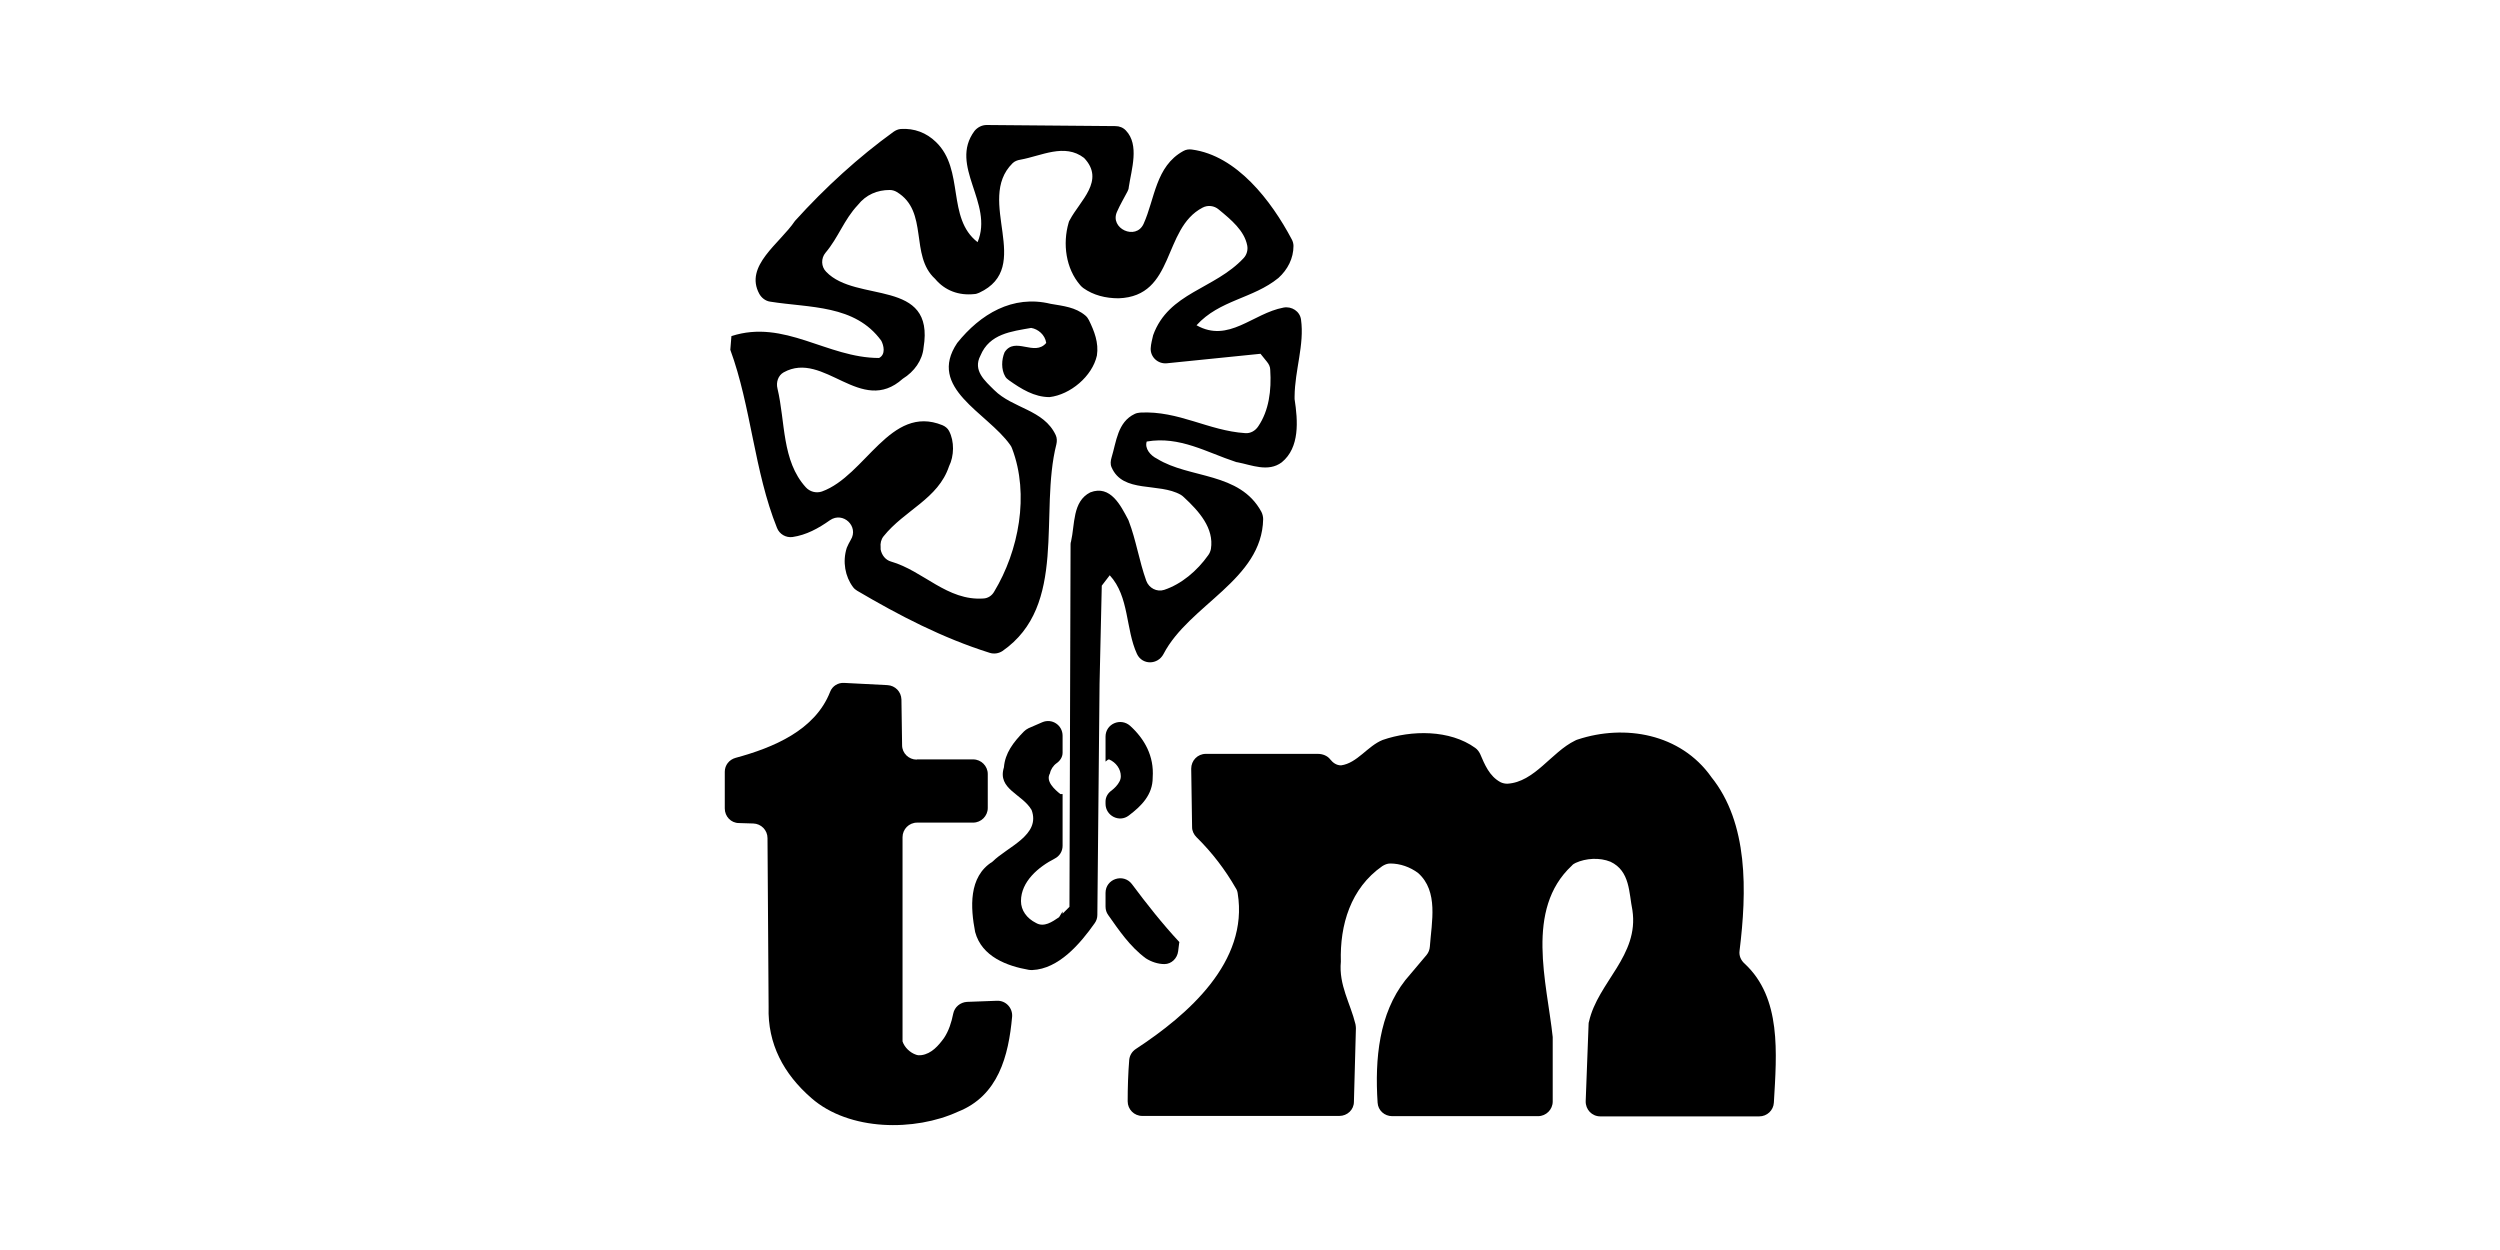
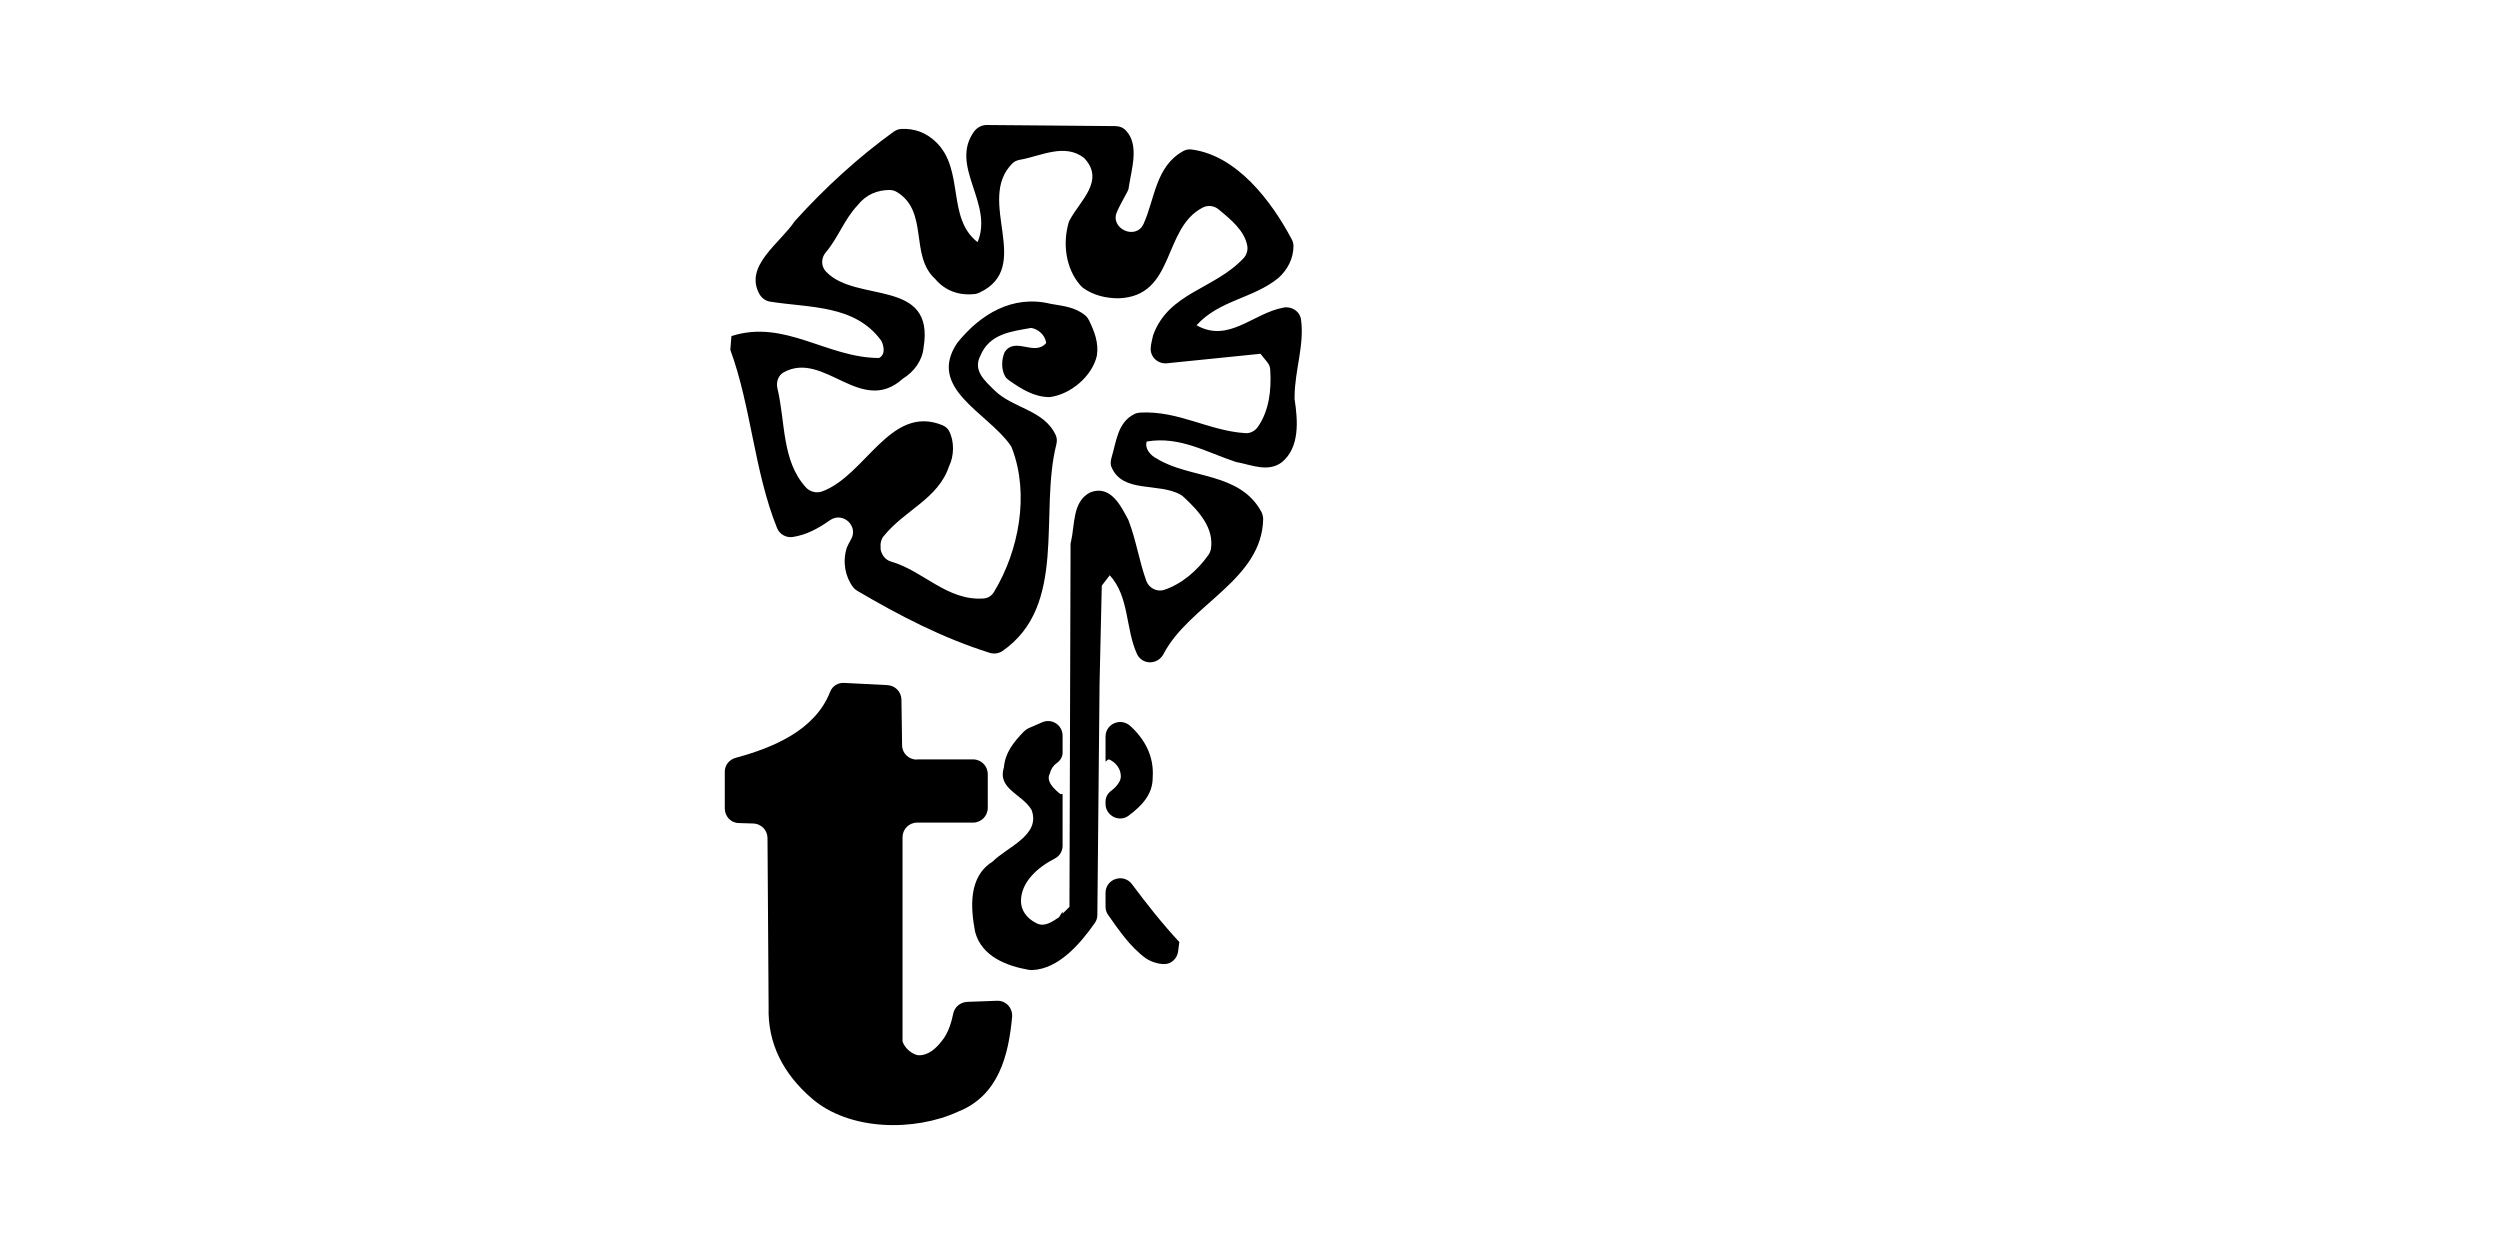
<svg xmlns="http://www.w3.org/2000/svg" width="1000" height="500" viewBox="0 0 1000 500" fill="none">
  <path d="M450.362 52.21C455.852 57.958 452.576 67.772 451.513 74.845C451.513 75.464 451.247 76.083 450.982 76.614C449.654 79.178 448.06 81.83 446.82 84.66C443.721 91.379 454.347 96.331 457.446 89.522C461.962 79.531 462.227 66.534 473.296 60.433C474.359 59.814 475.598 59.638 476.749 59.814C494.725 62.202 508.539 80.327 516.685 95.712C517.128 96.507 517.393 97.48 517.393 98.364C517.393 103.316 515.091 107.825 511.372 111.185C501.189 119.496 487.818 119.938 478.609 130.106C491.449 137.356 501.1 125.332 513.409 123.033C516.685 122.414 519.961 124.536 520.404 127.807C521.821 137.887 517.925 148.055 517.836 158.576C517.836 158.93 517.836 159.284 517.836 159.637C519.164 168.302 519.961 179.001 512.7 184.925C507.299 188.992 500.569 185.986 495.079 184.925C494.813 184.925 494.548 184.836 494.282 184.748C482.859 181.034 471.879 174.315 458.686 176.614C457.8 179.355 460.102 182.184 462.847 183.51C475.864 191.556 495.876 188.727 504.554 204.73C504.997 205.615 505.262 206.676 505.262 207.648C504.819 231.963 475.687 241.866 465.415 261.583C463.113 266.004 456.915 266.092 454.789 261.583C450.185 251.592 451.779 238.683 443.898 230.106L440.71 234.262L439.825 273.431L438.939 366.004C438.939 367.153 438.585 368.302 437.877 369.275C432.032 377.586 423.443 387.577 412.906 388.019C412.374 388.019 411.932 388.019 411.489 387.931C402.9 386.428 392.717 382.714 390.06 372.812C388.201 363.174 387.315 350.707 396.967 344.695C402.988 338.683 416.359 334.085 412.64 324.005C408.921 317.551 398.826 315.694 401.571 306.941C402.014 301.282 405.291 296.95 409.541 292.617C410.072 292.087 410.692 291.645 411.4 291.291L416.89 288.904C420.787 287.224 425.037 290.053 425.037 294.297V301.105C425.037 302.874 423.974 304.377 422.558 305.349C421.318 306.233 420.255 307.825 419.99 309.328C418.13 312.511 421.849 315.782 424.151 317.639H425.037V338.329C425.037 340.539 423.797 342.485 421.849 343.457C415.474 346.729 408.39 352.564 408.39 360.433C408.39 364.147 410.692 367.33 414.411 369.187C417.599 371.043 420.875 368.744 423.62 366.888L425.037 364.589V365.473L427.782 362.732L428.225 217.816C428.225 217.816 428.225 217.02 428.402 216.667C429.996 209.77 428.933 200.575 436.106 196.95C444.252 193.767 448.414 202.52 451.159 207.648C451.336 207.913 451.425 208.179 451.513 208.444C454.435 216.048 455.675 224.447 458.508 232.317C459.571 235.234 462.759 236.914 465.681 235.942C472.588 233.643 478.875 228.338 483.302 222.06C483.833 221.353 484.188 220.469 484.365 219.584C485.693 211.273 479.583 204.465 473.562 198.895C473.208 198.541 472.765 198.187 472.322 197.922C463.467 192.882 449.122 197.48 444.606 186.87C444.075 185.632 444.252 184.306 444.606 183.068C446.554 176.702 446.997 168.833 453.904 165.561C454.612 165.208 455.409 165.119 456.118 165.031C471.525 164.235 483.302 172.281 498.09 173.254C500.215 173.431 502.163 172.281 503.314 170.513C507.565 164.235 508.627 156.189 508.096 147.966C508.096 146.729 507.565 145.668 506.768 144.695L504.2 141.512L466.743 145.314C463.202 145.668 460.102 142.838 460.279 139.302C460.368 137.533 460.899 135.676 461.253 134.085C467.452 116.932 485.781 115.782 497.47 103.227C498.71 101.901 499.241 99.956 498.887 98.187C497.736 92.263 492.511 87.931 487.464 83.775C485.693 82.272 483.125 81.919 481 83.068C464.884 91.468 470.197 118.523 447.44 119.319C442.215 119.319 437.345 118.081 433.361 115.252C432.918 114.898 432.475 114.545 432.121 114.103C426.277 107.383 425.037 97.48 427.428 89.169C427.516 88.727 427.693 88.285 427.959 87.931C431.944 80.327 442.215 72.193 433.626 63.174C425.834 57.162 416.536 62.378 408.124 63.882C406.973 64.058 405.822 64.5 405.025 65.296C389.972 80.15 413.791 106.852 391.654 117.109C391.034 117.374 390.326 117.639 389.617 117.639C383.596 118.258 378.017 116.313 374.033 111.538C363.761 102.166 371.642 84.571 358.714 76.79C357.828 76.26 356.854 75.995 355.88 75.995C350.921 75.995 346.405 77.852 343.129 82.007C337.551 87.931 335.425 94.916 330.201 101.105C328.342 103.316 328.43 106.676 330.467 108.709C342.509 121.353 374.033 111.096 369.428 139.036C368.985 144.076 365.709 148.674 361.105 151.503C344.369 166.534 329.581 140.009 313.465 148.939C311.252 150.177 310.366 152.918 310.986 155.393C314.174 168.744 312.668 184.306 322.32 194.916C323.914 196.684 326.482 197.392 328.784 196.596C346.228 190.318 356.057 161.583 376.955 170.071C378.017 170.513 379.08 171.309 379.611 172.37C381.825 176.525 381.648 182.449 379.611 186.516C375.272 199.602 361.813 204.023 353.401 214.545C352.427 215.782 352.073 217.374 352.25 218.877V219.761C352.692 222.06 354.198 224.005 356.412 224.624C369.34 228.338 378.903 240.451 393.425 239.39C395.196 239.302 396.79 238.241 397.675 236.649C407.504 220.38 411.843 197.834 404.848 179.443C404.671 178.912 404.405 178.382 404.051 177.94C394.842 164.943 370.668 155.305 382.888 137.179C392.097 125.685 405.025 117.816 420.255 121.53C425.391 122.414 430.173 122.856 434.157 126.216C434.777 126.746 435.22 127.365 435.574 128.073C437.699 132.405 439.559 137.091 438.762 142.219C436.902 150.531 428.136 157.869 419.813 158.842C413.703 158.842 408.478 155.57 403.608 152.122C402.988 151.68 402.457 151.238 402.103 150.619C400.42 147.79 400.597 143.811 401.837 140.893C405.999 134.439 413.791 142.75 418.484 137.179C418.042 133.908 415.208 131.609 412.463 131.167C404.582 132.582 395.816 133.466 392.185 142.219C388.998 148.232 394.045 152.387 397.675 156.012C405.113 163.439 417.51 163.793 422.292 174.05C422.823 175.199 422.823 176.525 422.558 177.675C415.562 205.261 427.251 242.219 400.952 260.433C399.446 261.406 397.587 261.671 395.904 261.141C377.043 255.217 359.688 246.198 342.864 236.295C342.244 235.942 341.624 235.411 341.181 234.792C338.082 230.637 336.931 224.713 338.702 219.142C339.144 218.081 339.676 217.02 340.296 215.959C343.66 210.566 337.196 204.465 331.972 208.09C327.367 211.362 322.497 214.014 317.007 214.81C314.351 215.164 311.783 213.66 310.809 211.185C301.688 188.55 300.449 162.555 292.125 139.92L292.568 134.439C313.819 127.542 330.821 143.192 351.63 143.192C354.375 141.777 353.489 138.152 352.515 136.295C341.978 121.795 323.914 123.21 307.975 120.645C306.204 120.38 304.61 119.142 303.725 117.551C297.615 106.322 311.96 97.392 317.981 88.373C330.201 74.845 343.572 62.732 357.386 52.741C358.271 52.122 359.245 51.68 360.308 51.592C365.709 51.238 370.579 53.095 374.387 56.808C385.898 67.86 378.549 87.224 391.034 96.861C397.587 81.211 379.434 66.357 389.794 52.387C390.946 50.973 392.717 50 394.665 50L446.2 50.442C447.794 50.442 449.299 51.061 450.362 52.21Z" fill="black" />
  <path d="M366.772 303.758H389.263C392.451 303.758 395.107 306.41 395.107 309.593V323.21C395.107 326.393 392.451 329.045 389.263 329.045H366.86C363.584 329.045 361.016 331.698 361.016 334.881V416.578C361.813 418.966 364.027 421.088 366.417 421.883C367.126 422.149 367.834 422.149 368.543 422.06C372.616 421.53 375.449 418.17 377.575 415.252C379.523 412.334 380.585 408.974 381.294 405.438C381.825 402.785 384.127 400.928 386.784 400.752L398.738 400.309C402.28 400.133 405.113 403.139 404.848 406.676C403.431 422.325 399.358 438.329 383.153 444.695C366.063 452.564 339.764 452.564 324.534 439.213C313.465 429.576 307.001 417.551 307.444 402.785L307.001 335.234C307.001 332.051 304.433 329.487 301.334 329.399L295.578 329.222C292.391 329.222 289.911 326.569 289.911 323.386V308.709C289.911 306.057 291.682 303.846 294.25 303.139C309.215 299.072 326.039 292.175 332.06 276.702C332.946 274.403 335.248 272.989 337.728 273.165L354.995 274.05C358.094 274.226 360.485 276.702 360.573 279.797L360.839 298.099C360.839 301.282 363.495 303.846 366.683 303.846" fill="black" />
  <path d="M461.077 311.096C461.077 317.905 456.561 322.414 451.513 326.216C447.706 329.133 442.216 326.304 442.216 321.53V320.557C442.216 318.789 443.19 317.197 444.607 316.225C445.846 315.252 447.086 314.014 447.794 312.599C448.149 311.981 448.326 311.185 448.326 310.477C448.326 307.648 446.466 304.996 443.633 303.758C443.19 303.758 442.747 304.2 442.216 304.642V294.651C442.216 289.523 448.237 286.958 452.045 290.318C457.8 295.535 461.697 302.431 461.077 311.008" fill="black" />
-   <path d="M684.397 310.654C699.45 329.222 698.742 356.631 695.82 380.327C695.554 382.272 696.351 384.129 697.856 385.455C712.644 399.16 710.696 421.176 709.545 441.07C709.368 444.164 706.8 446.552 703.7 446.552H640.122C636.757 446.552 634.189 443.811 634.278 440.451L635.429 409.859C635.429 409.859 635.429 408.974 635.606 408.621C639.148 392.882 655.707 382.272 652.962 364.058C651.545 357.162 652.076 348.408 644.195 344.695C639.857 342.927 634.367 343.28 630.293 345.137C629.673 345.402 629.142 345.756 628.699 346.286C609.927 363.793 618.782 393.059 621.084 414.81C621.084 415.075 621.084 415.252 621.084 415.517V440.628C621.084 443.811 618.428 446.463 615.24 446.463H556.886C553.787 446.463 551.219 444.164 551.042 441.07C549.891 423.386 551.662 405.438 562.111 392.087L570.611 382.007C571.408 381.034 571.851 379.885 571.94 378.647C572.648 368.744 575.482 356.543 567.246 349.204C564.059 346.817 560.074 345.402 556.089 345.402C554.938 345.402 553.876 345.844 552.902 346.463C540.239 355.305 535.9 369.982 536.343 384.66C535.457 394.032 540.151 401.282 542.187 409.682C542.276 410.212 542.364 410.743 542.364 411.273L541.567 440.716C541.567 443.899 538.911 446.375 535.723 446.375H456.915C453.638 446.375 451.07 443.722 451.07 440.539C451.07 435.057 451.247 429.399 451.69 423.917C451.867 422.149 452.841 420.557 454.347 419.584C475.244 405.88 499.507 384.748 495.079 357.339C494.991 356.631 494.725 355.836 494.282 355.217C490.12 347.966 484.896 341.07 478.609 334.881C477.546 333.82 476.838 332.405 476.838 330.902L476.484 307.471C476.484 304.2 479.052 301.547 482.328 301.547H527.134C528.993 301.547 530.941 302.255 532.093 303.758C533.155 305.084 534.572 306.145 536.431 306.145C542.896 305.261 547.057 298.364 553.079 295.977C564.59 291.998 579.909 291.821 590.092 299.16C590.978 299.779 591.597 300.663 592.04 301.547C593.9 305.88 595.759 310.477 600.187 312.865C601.072 313.307 602.046 313.484 602.932 313.484C613.823 312.865 620.553 300.84 630.028 296.242C630.382 296.065 630.736 295.889 631.09 295.8C649.863 289.611 672.177 293.413 684.485 310.743" fill="black" />
  <path d="M471.703 376.967L471.26 380.504C470.906 383.333 468.603 385.632 465.77 385.632C463.202 385.632 460.545 384.748 458.332 383.333C451.956 378.647 447.529 372.016 443.278 366.004C442.57 365.031 442.216 363.882 442.216 362.644V357.162C442.216 351.503 449.388 349.204 452.753 353.625C458.686 361.583 464.884 369.452 471.791 376.879" fill="black" />
</svg>